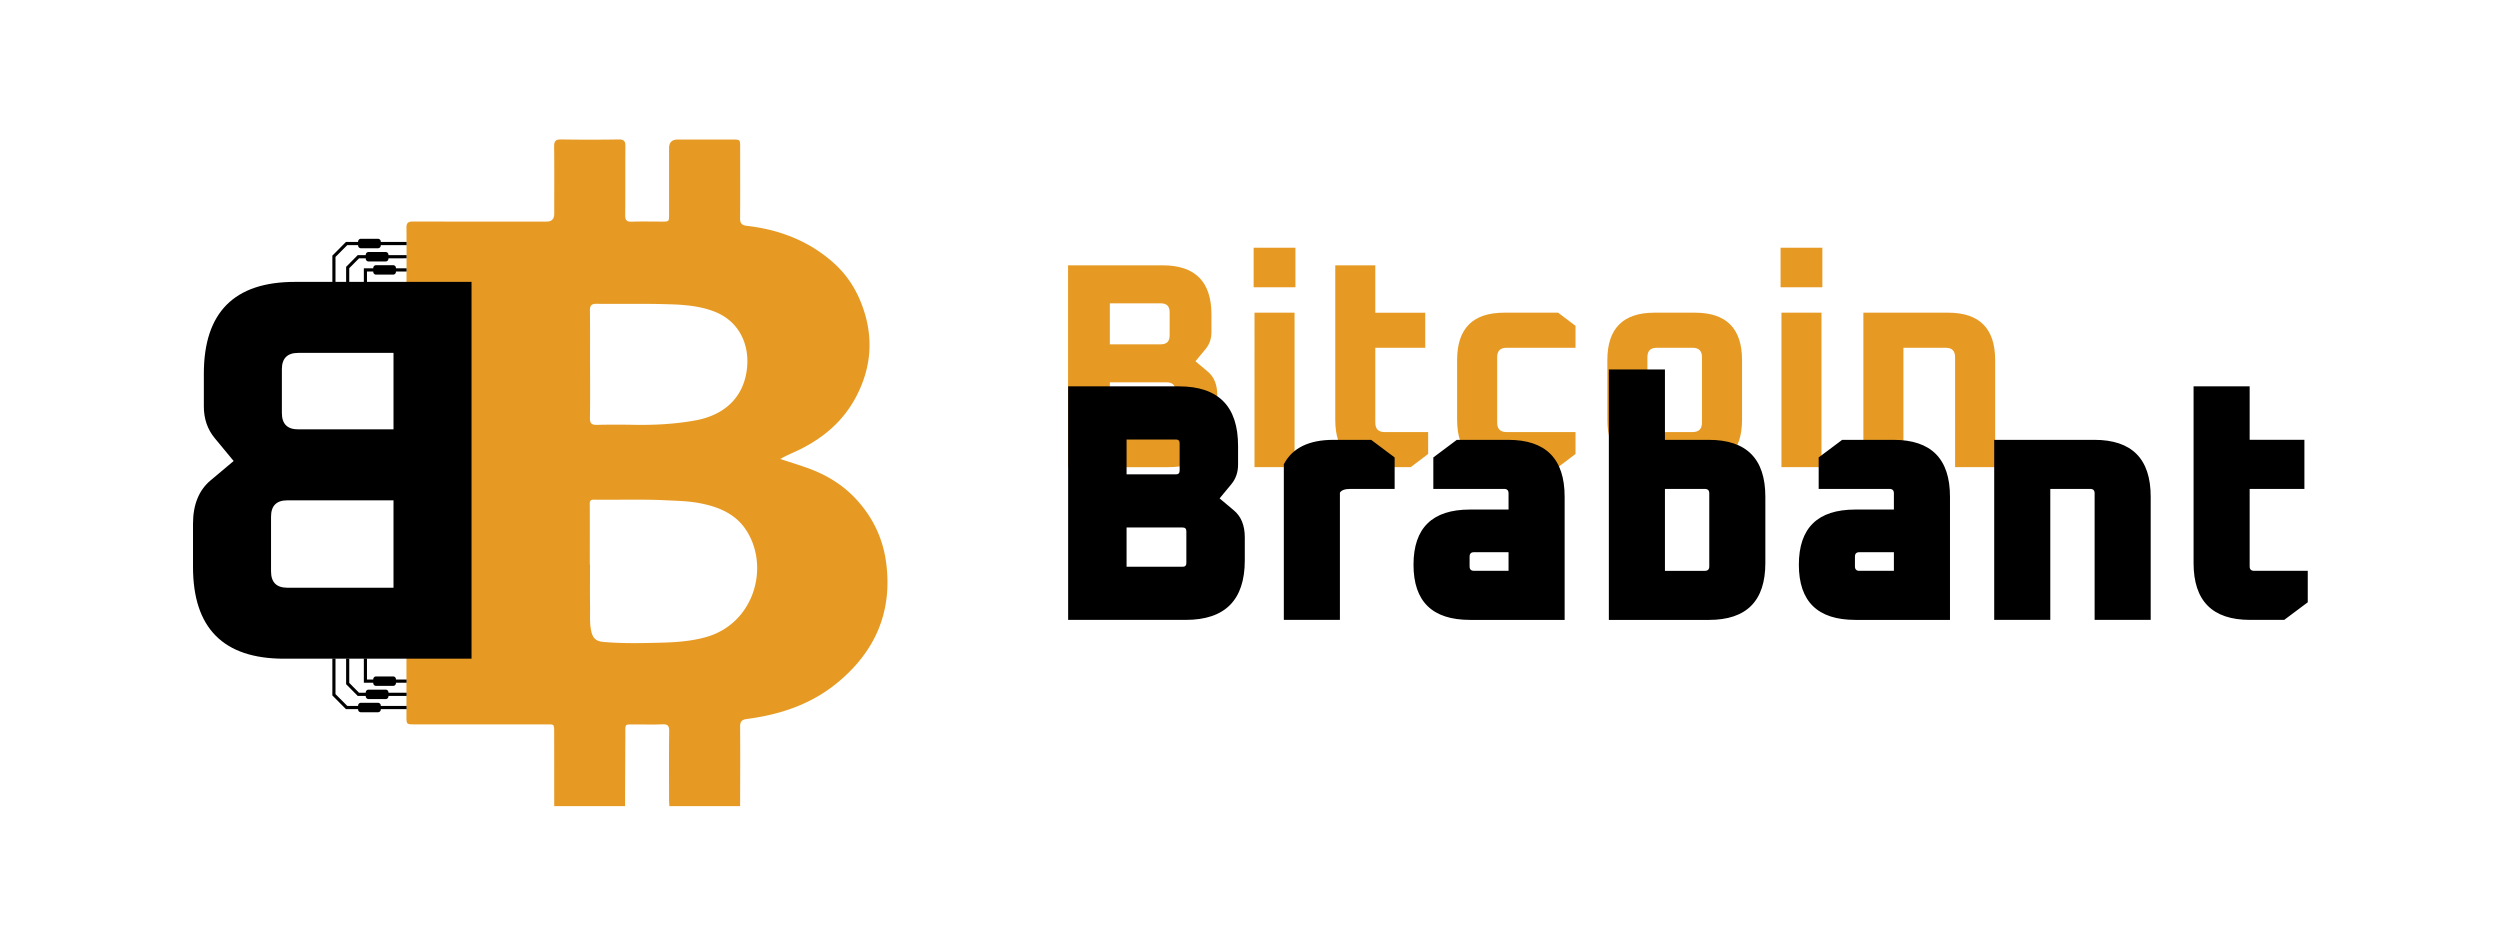
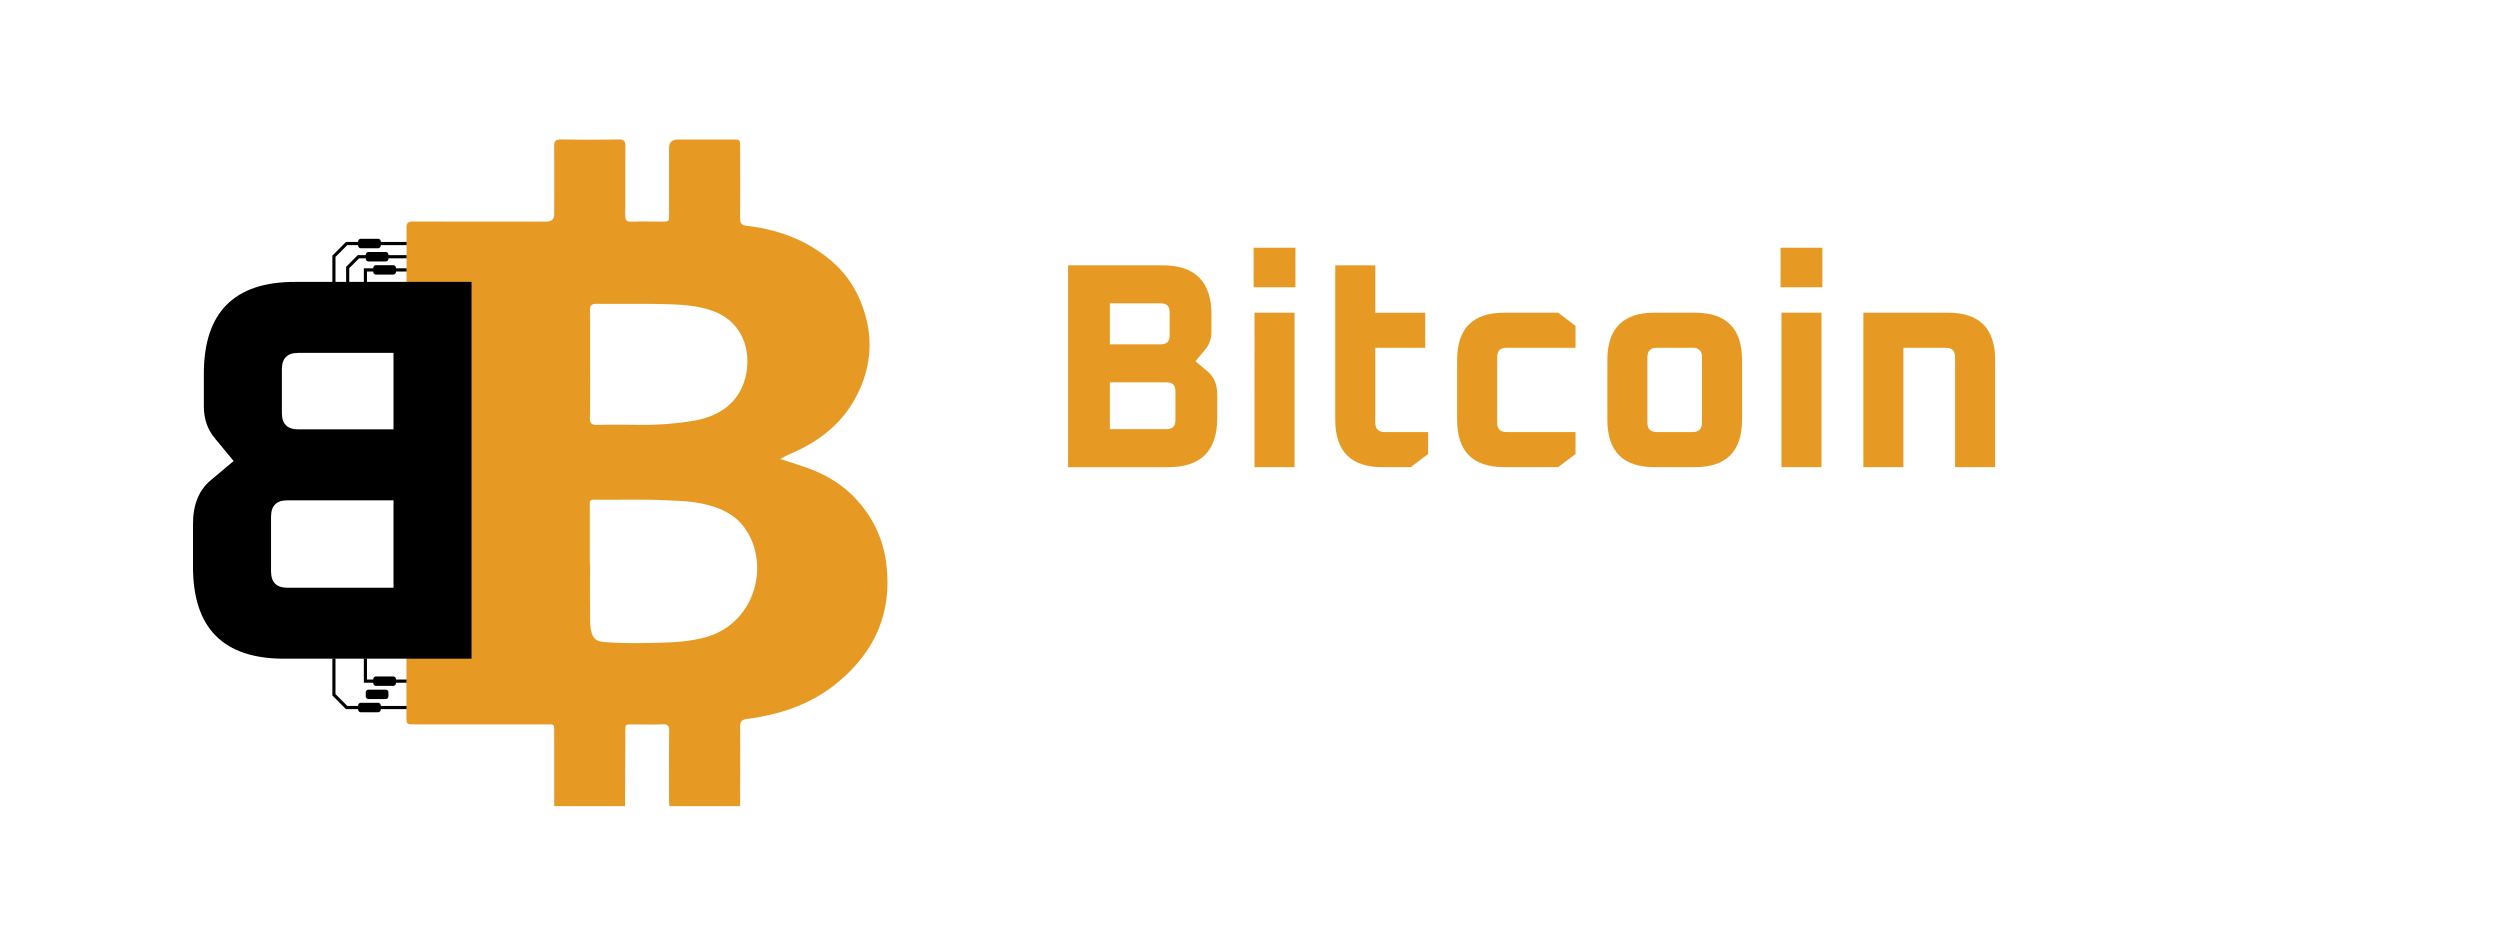
<svg xmlns="http://www.w3.org/2000/svg" fill="none" viewBox="0 0 251 95">
  <path d="M55.643 80.925c0-2.494 0-4.985-.005-7.48 0-.718 0-.718-.7-.718H41.582c-.76 0-.77-.009-.774-.772v-5.61c0-.688.044-.724.722-.728.97-.005 1.942 0 2.913-.084 1.382-.123 2.073-.802 2.2-2.2.074-.832.083-1.67.083-2.508v-26.87c0-.785-.04-1.565-.088-2.345-.074-1.23-.905-2.037-2.138-2.164-1.024-.106-2.047-.11-3.07-.089-.464.01-.626-.158-.622-.617.013-1.957.018-3.918 0-5.875-.004-.503.197-.63.665-.626 4.47.013 8.94.008 13.41.008.504 0 .758-.255.76-.767 0-2.26.014-4.522-.008-6.783-.004-.538.166-.705.7-.697 1.924.031 3.853.031 5.778 0 .555-.008.686.19.677.71-.021 2.296.005 4.593-.021 6.89-.005.524.166.674.669.656 1.006-.035 2.012-.009 3.022-.009.713 0 .713 0 .713-.696v-6.678c0-.576.293-.864.88-.864h5.457c.8 0 .8 0 .8.79 0 2.366.014 4.738-.008 7.105-.004.529.188.714.687.771 3.271.38 6.237 1.508 8.725 3.738 1.194 1.071 2.082 2.376 2.686 3.857 1.364 3.337 1.176 6.612-.556 9.763-1.255 2.284-3.153 3.897-5.454 5.052-.669.34-1.377.6-2.051 1 .844.274 1.697.538 2.537.83 1.863.643 3.551 1.608 4.925 3.04 1.75 1.83 2.838 4.007 3.17 6.555.652 4.99-1.154 8.975-4.95 12.078-2.607 2.133-5.704 3.16-8.997 3.592-.53.07-.722.238-.718.794.022 2.653.005 5.307 0 7.96h-7.102c-.01-.229-.031-.462-.031-.692 0-2.279-.018-4.558.013-6.836.009-.556-.17-.706-.695-.684-.901.04-1.802.01-2.703.014-1.111.004-.998-.12-1.002.991a3934.91 3934.91 0 0 0-.03 7.207h-7.103l-.01-.008Zm3.578-24.247h.017c0 1.406-.017 2.812.004 4.218.014.816-.06 1.64.114 2.446.166.772.499 1.045 1.268 1.111 1.868.163 3.744.12 5.612.075 1.548-.035 3.1-.137 4.614-.555 4.846-1.34 6.452-7.005 4.103-10.69-1.094-1.719-2.856-2.42-4.768-2.776-1.132-.212-2.278-.225-3.424-.283-2.384-.114-4.767-.022-7.151-.057-.285 0-.403.102-.398.414.013 2.028.004 4.06.004 6.088l.005.009Zm.021-20.105c0 1.799.018 3.597-.013 5.391-.008.551.18.705.705.692 1.25-.03 2.506-.026 3.76-.004 2.035.035 4.06-.075 6.063-.432 2.93-.52 4.789-2.24 5.2-4.928.398-2.597-.704-5.03-3.228-6.008-1.57-.609-3.24-.706-4.894-.745-2.313-.062-4.627-.01-6.94-.036-.517-.004-.67.172-.666.675.022 1.798.01 3.597.01 5.39l.003.005Z" fill="#E69A24" />
  <path d="M47.342 66.134V28.302H29.606c-6.093 0-9.14 3.07-9.14 9.211v3.29c0 1.243.363 2.303 1.088 3.18l1.904 2.303-2.285 1.919c-1.197.987-1.795 2.45-1.795 4.386v4.332c0 6.141 3.047 9.211 9.14 9.211h18.824Zm-7.834-7.127H28.844c-1.088 0-1.632-.549-1.632-1.645v-5.483c0-1.097.544-1.645 1.632-1.645h10.664v8.773Zm0-15.901h-9.576c-1.088 0-1.632-.549-1.632-1.645v-4.386c0-1.097.544-1.645 1.632-1.645h9.576v7.676Z" fill="#000" />
  <path d="M34.732 24.293h6.089v.317h-5.957l-1.181 1.186v3.58h-.315v-3.712l1.364-1.371Z" fill="#000" />
  <path d="M40.82 25.616v.317l-4.775.005-.98.987v2.45h-.315v-2.582l1.163-1.177h4.908Z" fill="#000" />
  <path d="M36.53 26.938h4.29v.322h-3.975v2.116h-.315v-2.438Z" fill="#000" />
  <path d="M39.473 26.625h-1.718a.281.281 0 0 0-.28.282v.383c0 .156.125.282.28.282h1.718c.155 0 .28-.126.28-.282v-.383a.281.281 0 0 0-.28-.282ZM38.721 25.302h-1.719a.281.281 0 0 0-.28.282v.384a.28.28 0 0 0 .28.282h1.719a.28.28 0 0 0 .28-.282v-.384a.281.281 0 0 0-.28-.282ZM37.951 23.976h-1.718a.281.281 0 0 0-.28.282v.384c0 .155.125.282.28.282h1.718c.155 0 .28-.127.28-.282v-.384a.281.281 0 0 0-.28-.282ZM34.732 71.197h6.089v-.322h-5.957l-1.181-1.186v-3.58h-.315v3.712l1.364 1.376Z" fill="#000" />
-   <path d="M40.82 69.87v-.318h-4.775l-.98-.991V66.11h-.315v2.583l1.163 1.177h4.908Z" fill="#000" />
  <path d="M36.53 68.547h4.29v-.321h-3.975V66.11h-.315v2.437Z" fill="#000" />
  <path d="M39.473 67.914h-1.718a.281.281 0 0 0-.28.282v.384c0 .156.125.282.28.282h1.718c.155 0 .28-.126.28-.282v-.384a.281.281 0 0 0-.28-.282ZM38.721 69.24h-1.719a.281.281 0 0 0-.28.282v.383a.28.28 0 0 0 .28.282h1.719a.28.28 0 0 0 .28-.282v-.383a.281.281 0 0 0-.28-.282ZM37.951 70.562h-1.718a.281.281 0 0 0-.28.282v.384a.28.28 0 0 0 .28.282h1.718a.28.28 0 0 0 .28-.282v-.384a.281.281 0 0 0-.28-.282Z" fill="#000" />
  <path d="M187.082 46.901V31.394h8.51c3.147 0 4.721 1.586 4.721 4.758v10.75h-4.022V35.857c0-.626-.311-.94-.933-.94h-4.254v11.983h-4.022ZM178.77 28.84v-3.965h4.196v3.965h-4.196Zm.087 18.062V31.395h4.022v15.507h-4.022ZM161.378 42.143v-5.991c0-3.172 1.574-4.758 4.721-4.758h4.08c3.147 0 4.721 1.586 4.721 4.758v5.991c0 3.172-1.574 4.758-4.721 4.758h-4.08c-3.147 0-4.721-1.586-4.721-4.758Zm4.022.294c0 .627.31.94.932.94h3.614c.621 0 .932-.313.932-.94v-6.579c0-.626-.311-.94-.932-.94h-3.614c-.622 0-.932.314-.932.94v6.58ZM146.294 42.143v-5.991c0-3.172 1.574-4.758 4.721-4.758h5.421l1.748 1.322v2.202h-6.935c-.622 0-.933.314-.933.94v6.58c0 .626.311.939.933.939h6.935v2.203l-1.748 1.321h-5.421c-3.147 0-4.721-1.586-4.721-4.758ZM134.06 42.145V26.638h4.021v4.758h5.013v3.524h-5.013v7.52c0 .626.311.939.933.939h4.371v2.203l-1.748 1.321h-2.856c-3.148 0-4.721-1.586-4.721-4.758ZM125.864 28.84v-3.965h4.197v3.965h-4.197Zm.088 18.062V31.395h4.021v15.507h-4.021ZM107.233 46.903V26.638h9.5c3.264 0 4.896 1.645 4.896 4.934v1.762c0 .666-.194 1.234-.583 1.704l-1.02 1.234 1.224 1.027c.641.53.962 1.312.962 2.35v2.32c0 3.29-1.632 4.934-4.896 4.934h-10.083Zm4.196-3.818h5.712c.583 0 .874-.293.874-.88v-2.938c0-.587-.291-.88-.874-.88h-5.712v4.698Zm0-8.517h5.129c.583 0 .874-.294.874-.881v-2.35c0-.587-.291-.88-.874-.88h-5.129v4.111Z" fill="#E69A24" />
-   <path d="M220.235 56.529V38.79h5.631v5.369h5.496v4.927h-5.496v7.782c0 .294.146.441.438.441h5.395v3.16l-2.361 1.767h-3.439c-3.776 0-5.664-1.903-5.664-5.708ZM200.218 62.237V44.16h10.048c3.776 0 5.664 1.903 5.664 5.708v12.37h-5.63v-12.71c0-.294-.146-.441-.439-.441h-4.012v13.15h-5.631ZM186.269 62.237c-3.776 0-5.664-1.846-5.664-5.538 0-3.693 1.888-5.54 5.664-5.54h3.878v-1.63c0-.295-.146-.442-.438-.442h-7.114v-3.16l2.36-1.767h5.158c3.777 0 5.665 1.903 5.665 5.708v12.37h-9.509Zm-.033-5.369c0 .295.146.442.438.442h3.473v-1.869h-3.473c-.292 0-.438.147-.438.442v.985ZM161.529 62.239V37.093h5.631v7.068h4.417c3.776 0 5.664 1.903 5.664 5.709v6.66c0 3.806-1.888 5.709-5.664 5.709h-10.048Zm5.631-4.927h4.012c.293 0 .439-.148.439-.442v-7.34c0-.294-.146-.442-.439-.442h-4.012v8.224ZM147.58 62.237c-3.776 0-5.664-1.846-5.664-5.538 0-3.693 1.888-5.54 5.664-5.54h3.878v-1.63c0-.295-.146-.442-.439-.442h-7.113v-3.16l2.36-1.767h5.158c3.777 0 5.665 1.903 5.665 5.708v12.37h-9.509Zm-.033-5.369c0 .295.146.442.438.442h3.473v-1.869h-3.473c-.292 0-.438.147-.438.442v.985ZM128.896 62.237v-15.63c.854-1.632 2.518-2.447 4.99-2.447h3.776l2.36 1.767v3.16h-4.45c-.54 0-.888.124-1.045.374v12.776h-5.631ZM107.241 62.237V38.791h11.127c3.956 0 5.934 1.994 5.934 5.98v1.87c0 .77-.225 1.427-.674 1.97l-1.18 1.428 1.416 1.189c.742.611 1.113 1.518 1.113 2.718v2.31c0 3.988-1.979 5.981-5.935 5.981h-11.801Zm5.867-5.334h5.631c.247 0 .371-.125.371-.374v-3.194c0-.25-.124-.374-.371-.374h-5.631v3.942Zm0-9.277h4.956c.248 0 .371-.125.371-.374V44.5c0-.25-.123-.374-.371-.374h-4.956v3.5Z" fill="#000" />
</svg>